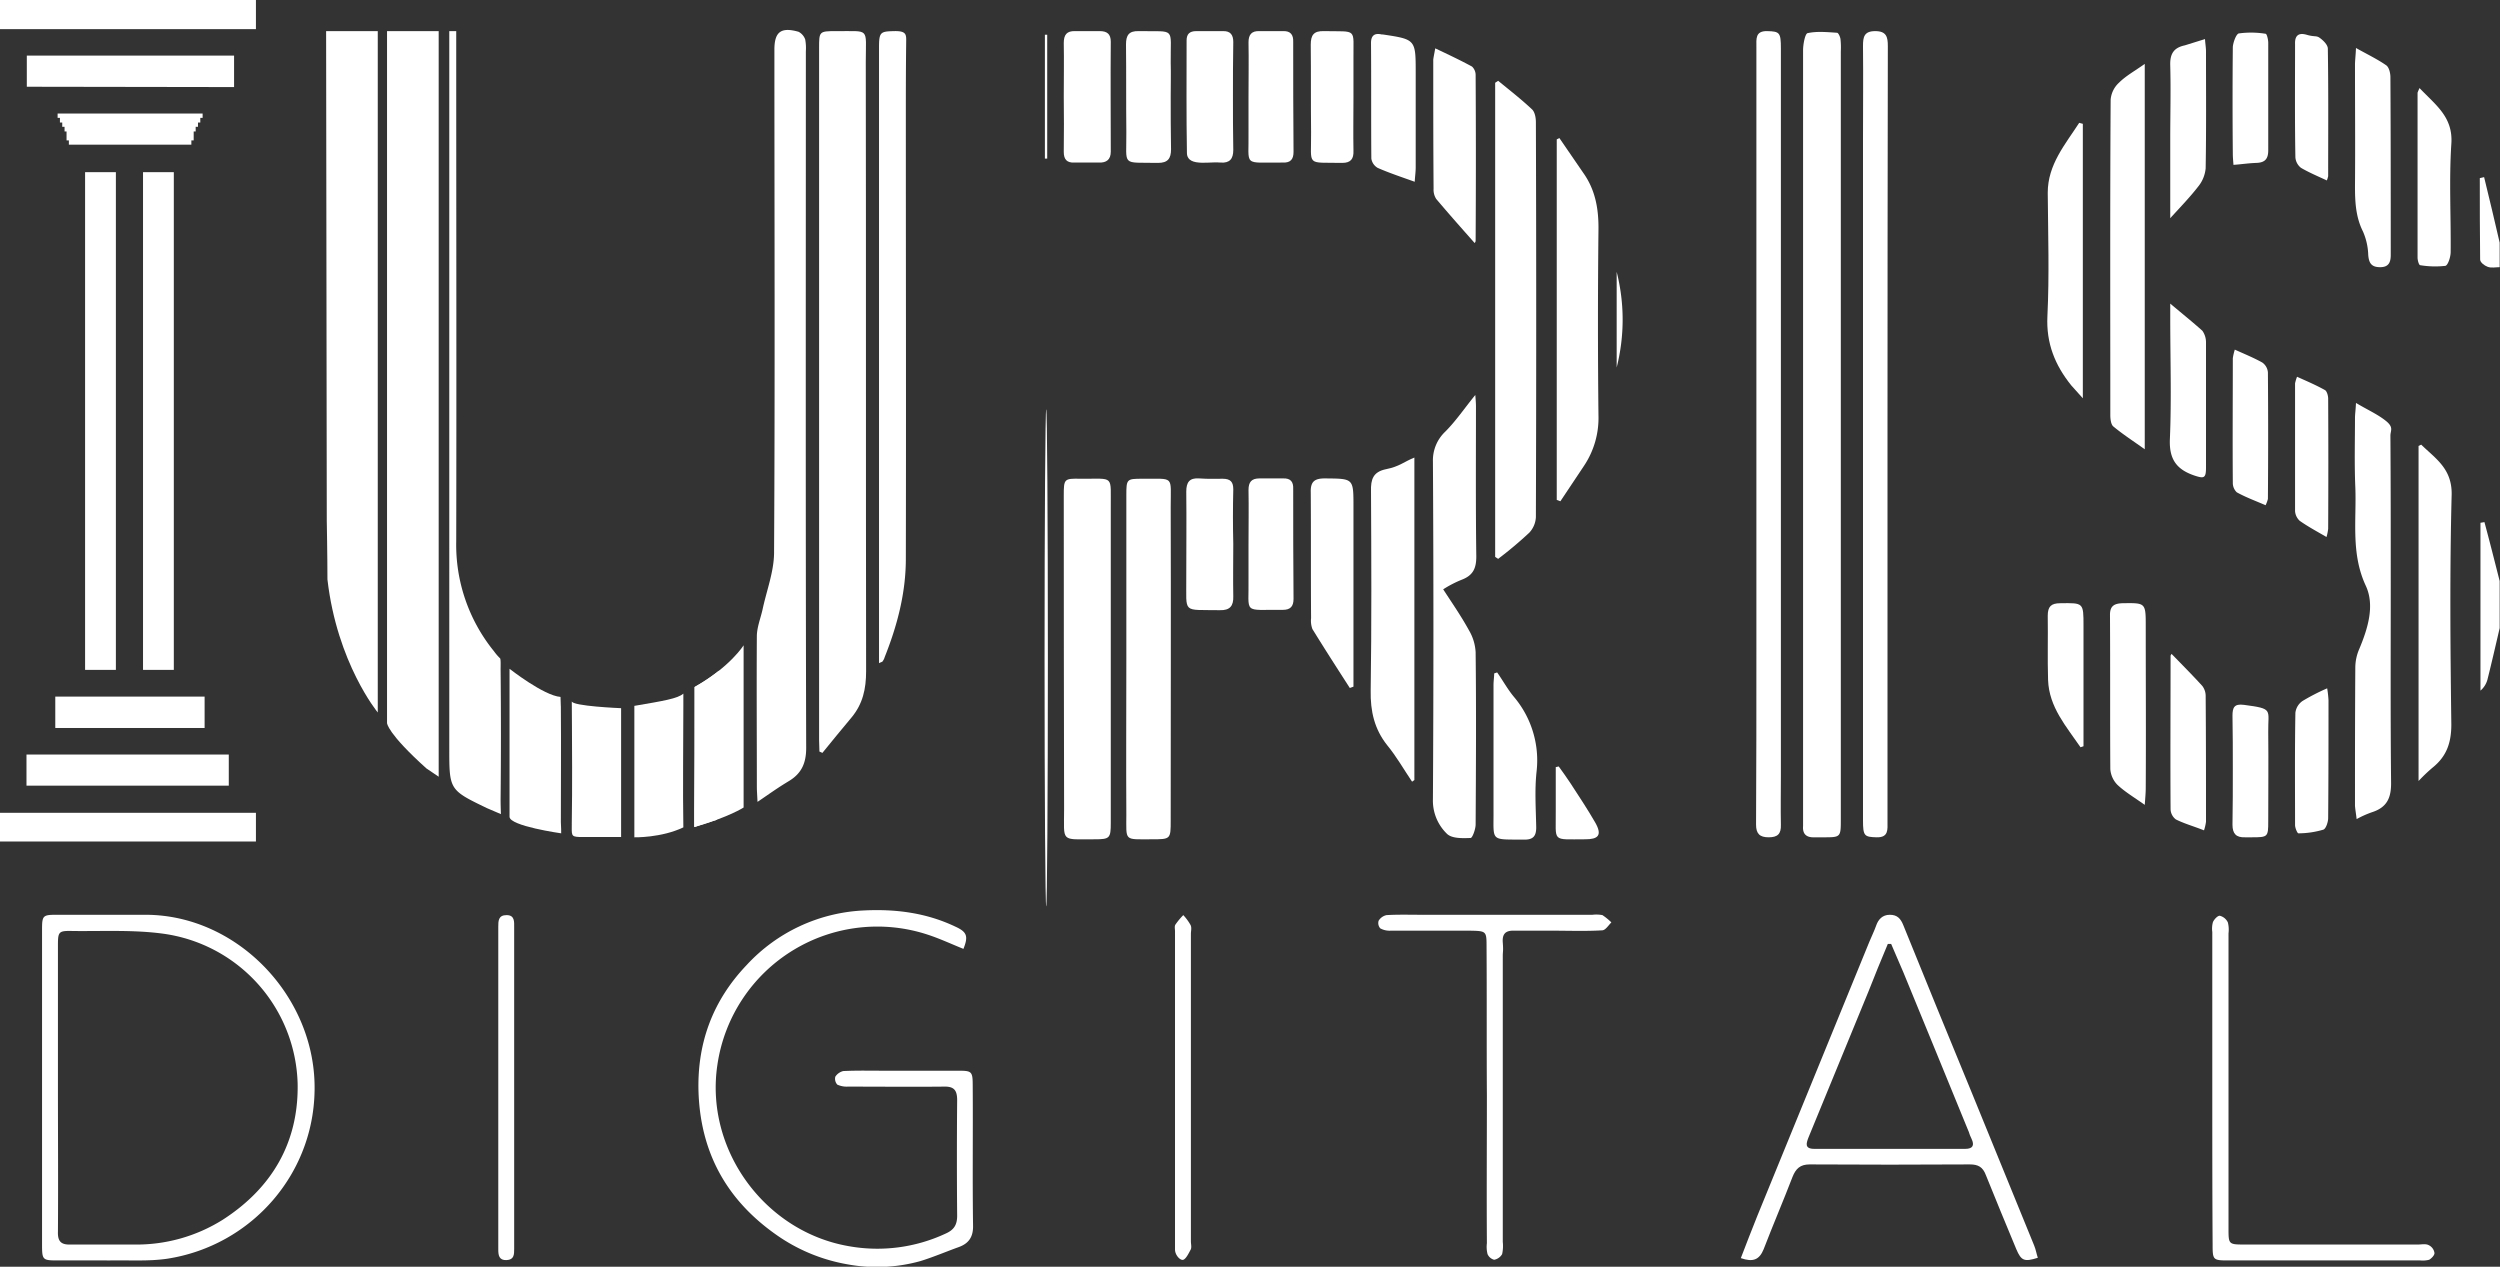
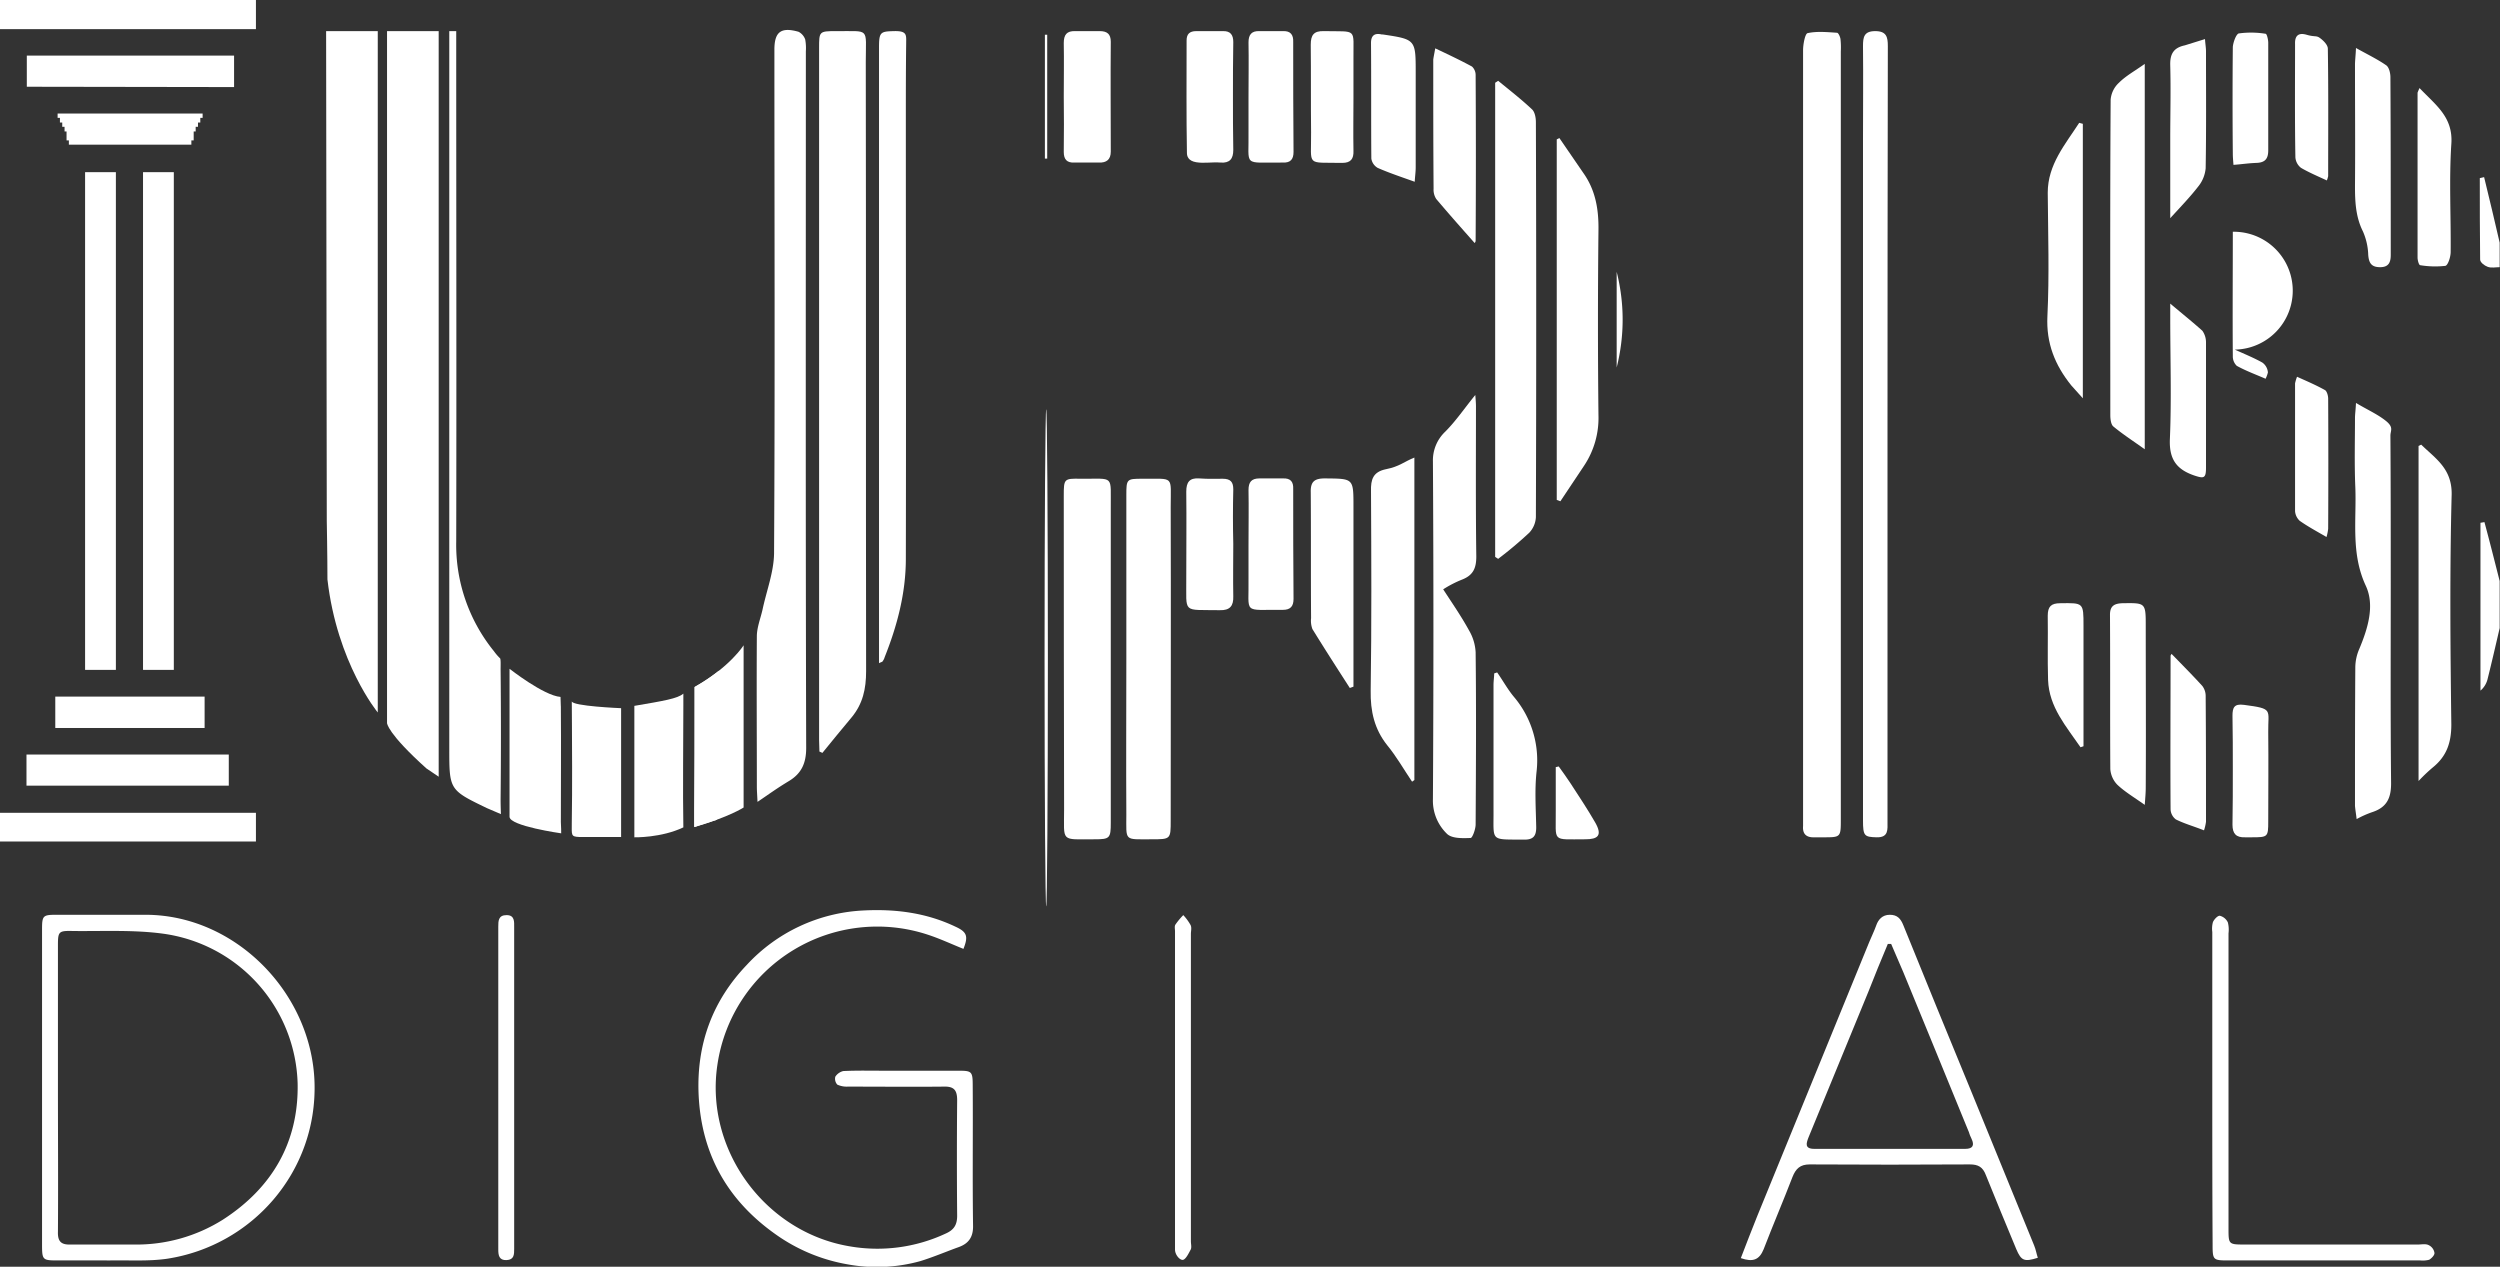
<svg xmlns="http://www.w3.org/2000/svg" id="Layer_1" data-name="Layer 1" viewBox="0 0 755.1 382.6">
  <rect x="0" y="0" width="755.1" height="382.6" fill="#333333" stroke="none" />
  <defs>
    <style>.cls-1{fill:#fff;}</style>
  </defs>
  <path class="cls-1" d="M274.6,496.9a53,53,0,0,1-20.4-8.1c-15.5-10.4-23.9-24.7-24.7-43.4-.6-15.1,4.2-28.1,14.5-38.9A51.3,51.3,0,0,1,279.3,390c9.7-.5,19,.7,27.8,4.9,3.5,1.6,3.9,2.9,2.4,6.7-3.5-1.4-6.9-3-10.5-4.2a48.8,48.8,0,0,0-63.8,39.1c-3.9,25.6,14.2,50.5,39.7,54.9a48.8,48.8,0,0,0,29.2-3.8c2.5-1.1,3.5-2.6,3.5-5.4-.1-11.6-.1-23.3,0-34.9,0-3.1-1-4.2-4.1-4.1-9.6.1-19.3,0-28.9,0a6.8,6.8,0,0,1-3.2-.6,2.6,2.6,0,0,1-.6-2.4,4,4,0,0,1,2.4-1.7c4.2-.2,8.3-.1,12.5-.1h22.2c4.2,0,4.4.2,4.4,4.7.1,14-.1,28,.1,42,.1,3.5-1.3,5.5-4.4,6.6s-7.6,3-11.5,4.2A48.9,48.9,0,0,1,274.6,496.9Z" transform="translate(-18.5 -115)" />
  <path class="cls-1" d="M773.5,304.7c-1.2,5.2-2.4,10.4-3.7,15.6a6.7,6.7,0,0,1-2.1,3.3V272.9l1.2-.2c1.6,5.9,3.1,11.9,4.6,17.8Z" transform="translate(-18.5 -115)" />
  <path class="cls-1" d="M773.5,195.7c-1.2,0-2.5.3-3.6-.1s-2.3-1.4-2.3-2.2c-.1-8.2-.1-16.4-.1-24.6l1.3-.3c1.6,6.6,3.2,13.2,4.7,19.8Z" transform="translate(-18.5 -115)" />
  <path class="cls-1" d="M151,349.6l-3.7-2.5c-11.9-10.7-11.9-13.7-11.9-13.7v-209H151V349.6Z" transform="translate(-18.5 -115)" />
  <path class="cls-1" d="M266,342c0-1.2-.1-2.3-.1-3.5v-209c0-5,0-5.1,5.1-5.1,10.4.1,9-1.3,9,9.2.1,61.4,0,122.8.1,184.1,0,5.4-1,9.9-4.4,14s-5.9,7.1-8.8,10.7Z" transform="translate(-18.5 -115)" />
  <path class="cls-1" d="M574.5,246.1V362.4c0,5.5,0,5.5-5.3,5.5h-2.7c-2.4.1-3.6-1-3.4-3.4V130.2c0-1.8.6-5.1,1.4-5.2,2.8-.6,5.9-.3,8.9-.1.4.1.9,1.2,1,1.9a22.9,22.9,0,0,1,.1,3.7Z" transform="translate(-18.5 -115)" />
  <path class="cls-1" d="M247.3,357.2c-.1-2.2-.2-3.4-.2-4.6,0-15.2-.1-30.4,0-45.7.1-2.6,1.1-5.1,1.7-7.7,1.2-5.7,3.4-11.3,3.5-17,.3-50.7.1-101.5.1-152.2,0-5.4,2-6.9,7.3-5.4a4.2,4.2,0,0,1,2,2.3,14.3,14.3,0,0,1,.2,3.6c0,70.2-.1,140.3.1,210.4,0,4.6-1.4,7.7-5.2,10S251,354.7,247.3,357.2Z" transform="translate(-18.5 -115)" />
  <path class="cls-1" d="M588.6,246.2V363.1c0,2.4.4,4.9-3.3,4.8s-4.1-.4-4.1-5.1V157.4c0-9.5.1-19,0-28.5,0-2.7.3-4.5,3.7-4.5s3.8,1.8,3.8,4.5Q588.6,187.6,588.6,246.2Z" transform="translate(-18.5 -115)" />
-   <path class="cls-1" d="M549,245.8V129.2c0-2.4-.4-4.9,3.3-4.8s4.1.4,4.1,5.2V349.4c0,4.9-.1,9.8,0,14.7.1,2.8-1,3.8-3.7,3.8s-3.8-1.1-3.8-3.8c.1-17.5.1-34.9.1-52.4Z" transform="translate(-18.5 -115)" />
  <path class="cls-1" d="M471,139.4c3.4,2.8,6.9,5.5,10.2,8.6.9.8,1.2,2.6,1.2,3.9q.2,59.7,0,119.3a7.4,7.4,0,0,1-2,4.7,119,119,0,0,1-9.4,7.9l-.9-.6V140Z" transform="translate(-18.5 -115)" />
  <path class="cls-1" d="M31.2,443.6V395.9c0-4.4.2-4.6,4.5-4.6H62.6c27.1.1,50.1,23.7,50.9,50.7s-18.9,49.3-44.6,53.2c-5.6.8-11.4.4-17.1.5H36c-4.7,0-4.8-.1-4.8-5Zm4.8,0c0,14.5.1,28.9,0,43.4-.1,2.9.9,4,3.8,3.9H59a49,49,0,0,0,26.8-7.5c14.9-9.6,22.9-23.4,22.6-41A47,47,0,0,0,67.7,397c-8.9-1.2-18-.7-27.1-.8-4.4-.1-4.6.1-4.6,4.4Z" transform="translate(-18.5 -115)" />
  <path class="cls-1" d="M354,314.1v49.4c0,4.7-.3,5-4.9,5-10.4,0-9.2,1-9.2-9.1q-.1-47.4-.1-94.7c0-5.1.1-5.2,5.1-5.1,10.4.1,9-1.4,9.1,9.1Z" transform="translate(-18.5 -115)" />
  <path class="cls-1" d="M464.1,234.3c.1,1.3.2,2.4.2,3.5,0,15.1-.1,30.2.1,45.3,0,3.6-1,5.7-4.4,7a33.5,33.5,0,0,0-5.6,2.9c2.8,4.3,5.5,8.2,7.8,12.4a14.5,14.5,0,0,1,2,6.6c.2,17.3.1,34.7,0,52,0,1.5-1,4.1-1.5,4.1-2.4.1-5.6.2-7.1-1.2a13.9,13.9,0,0,1-4.3-10.5c.2-34,.2-68.1,0-102.1a11.9,11.9,0,0,1,3.7-8.9C458.3,242.1,460.9,238.2,464.1,234.3Z" transform="translate(-18.5 -115)" />
  <path class="cls-1" d="M358.7,313.9V264.6c0-4.9.1-5,4.8-5,9.8.1,8.6-1.2,8.6,8.5.1,31.6,0,63.1,0,94.7,0,5.7,0,5.7-5.8,5.7-8.4,0-7.6.7-7.6-7.5C358.6,345.3,358.7,329.6,358.7,313.9Z" transform="translate(-18.5 -115)" />
  <path class="cls-1" d="M284,315.3V129.4c0-4.7.4-4.9,4.5-5s3.7,1.2,3.7,3.8c-.1,7.9-.1,15.7-.1,23.6,0,44,.1,88,0,132,0,10.3-2.6,20.2-6.4,29.7a3.4,3.4,0,0,1-.6,1.2C285.1,314.9,284.8,314.9,284,315.3Z" transform="translate(-18.5 -115)" />
  <path class="cls-1" d="M544.3,495c1.7-4.4,3.3-8.6,5-12.8l33.8-82.7c.7-1.7,1.5-3.3,2.1-5s1.8-3.2,4.1-3.2,3.3,1.2,4.1,3.2q10.2,25.2,20.6,50.4l18.9,46.3c.5,1.2.7,2.5,1.1,3.7-4.1,1.3-5,.9-6.5-2.6-3.1-7.5-6.2-14.9-9.2-22.4-.9-2.4-2.3-3.2-4.8-3.2-16.1.1-32.2.1-48.4,0-2.9,0-4.2,1.3-5.2,3.8-2.8,7.3-5.9,14.5-8.7,21.8C549.9,495.5,548,496.3,544.3,495Zm45.4-94.9h-1c-2,4.8-4,9.6-5.9,14.5l-18,43.8c-.7,1.8-1.4,3.6,1.7,3.6h45.6c2.3,0,2.8-1.1,1.9-3s-.6-1.7-1-2.5c-6.5-16-13.1-31.9-19.6-47.8C592.2,405.8,590.9,403,589.7,400.1Z" transform="translate(-18.5 -115)" />
  <path class="cls-1" d="M730.1,236.7c3.5,2.1,6.5,3.4,9,5.4s1.4,2.9,1.4,4.5c.1,15.1.1,30.2.1,45.3,0,19.8-.1,39.5.1,59.2.1,4.7-1.1,7.7-5.7,9.2a30,30,0,0,0-4.7,2.1c-.2-1.7-.4-2.8-.5-4,0-14,0-28,.1-42a14.2,14.2,0,0,1,1.2-5.4c2.6-6.2,4.7-13.1,2-19-4.6-9.8-2.8-19.9-3.2-29.9-.3-6.9-.1-13.9-.1-20.8C729.8,240.1,730,238.9,730.1,236.7Z" transform="translate(-18.5 -115)" />
  <path class="cls-1" d="M488.7,266V157.1l.8-.4,7.2,10.5c3.7,5.2,4.7,11,4.6,17.4q-.3,27.9,0,55.8a26,26,0,0,1-4.3,15.2l-7.2,10.8Z" transform="translate(-18.5 -115)" />
  <path class="cls-1" d="M156.3,124.4v6.4c0,49.2.1,98.4,0,147.6a51,51,0,0,0,11.4,33.3,15.2,15.2,0,0,0,1.8,2.1c.3.1.2,2.4.2,3.3q.2,19.6,0,39.3c0,2,.1,4.5.1,4.5l-4.2-1.8c-11.4-5.5-11.4-5.5-11.4-18.1V124.4Z" transform="translate(-18.5 -115)" />
  <path class="cls-1" d="M666.3,134.3V250.7c-3.5-2.5-6.6-4.5-9.5-6.9-.7-.6-.9-2.2-.9-3.4,0-31.8-.1-63.6.1-95.3a7.8,7.8,0,0,1,2.5-5.1C660.6,137.9,663.2,136.5,666.3,134.3Z" transform="translate(-18.5 -115)" />
  <path class="cls-1" d="M445,351.1c-2.5-3.7-4.7-7.6-7.5-11-3.9-4.9-5.1-10.3-5-16.5.3-20.1.2-40.1.1-60.2-.1-3.6.6-5.9,4.6-6.7s5.3-2.2,8.5-3.5v97.4Z" transform="translate(-18.5 -115)" />
  <path class="cls-1" d="M749.8,249.3c4.3,4.2,9.3,7.2,9.2,15-.6,23.2-.4,46.4-.1,69.5,0,5.5-1.4,9.6-5.6,13a49.7,49.7,0,0,0-4.3,4.1V249.7Z" transform="translate(-18.5 -115)" />
-   <path class="cls-1" d="M467.6,445.8c-.1-14.9,0-29.8-.1-44.7,0-4.9,0-4.9-5.1-5H438.6a5.8,5.8,0,0,1-3.2-.7,2.4,2.4,0,0,1-.5-2.3,3.7,3.7,0,0,1,2.4-1.7c3.4-.2,6.8-.1,10.1-.1h52.1a10,10,0,0,1,3,.1,18.6,18.6,0,0,1,2.7,2.2c-.9.9-1.8,2.4-2.8,2.4-5,.3-10.1.1-15.1.1H475.9c-2.7-.1-3.7,1-3.5,3.6s0,2.7,0,4v86.4a11.4,11.4,0,0,1-.2,3.7,3.5,3.5,0,0,1-2.4,1.7,3,3,0,0,1-2-1.7,8.9,8.9,0,0,1-.2-3.3C467.5,475.6,467.6,460.7,467.6,445.8Z" transform="translate(-18.5 -115)" />
  <path class="cls-1" d="M686.7,443.5v-47a7.4,7.4,0,0,1,.2-3c.4-.9,1.5-2,2.1-1.9a3.7,3.7,0,0,1,2.4,2,8.9,8.9,0,0,1,.2,3.3V486c0,4.8,0,4.9,4.8,4.9h52.4c1.1,0,2.4-.3,3.3.2a3.1,3.1,0,0,1,1.7,2.3c.1.7-.9,1.7-1.6,2.1a7.8,7.8,0,0,1-2.7.2H691.4c-4.5,0-4.6-.2-4.6-4.8C686.7,475.1,686.7,459.3,686.7,443.5Z" transform="translate(-18.5 -115)" />
  <path class="cls-1" d="M647.6,152.4v82.9l-3.5-3.9c-4.9-6.1-7.6-12.7-7.2-20.9.6-12.4.2-24.8.1-37.3,0-8.5,5.3-14.6,9.5-21.1Z" transform="translate(-18.5 -115)" />
  <path class="cls-1" d="M426.2,322.8c-3.8-5.9-7.6-11.8-11.3-17.8a7.2,7.2,0,0,1-.4-3.3c-.1-12.7,0-25.3-.1-38-.1-3.3,1.2-4.2,4.3-4.2,8.6.1,8.6-.1,8.6,8.5v54.4Z" transform="translate(-18.5 -115)" />
  <path class="cls-1" d="M172.4,317s10.3,8.1,15.4,8.5c.1,4.4.1,2,.1,3.1.1,11.6,0,23.1,0,34.7.1,1.1.1,3.4.1,3.4s-15.6-2.2-15.6-5V317Z" transform="translate(-18.5 -115)" />
  <path class="cls-1" d="M243.1,309.9s-4,6.5-14.8,12.6c0,16.2,0,25-.1,37.5v4.8c10.5-3,14.9-5.9,14.9-5.9v-49Z" transform="translate(-18.5 -115)" />
  <path class="cls-1" d="M235.6,317.6a54.1,54.1,0,0,1-7.3,4.9c0,16.2,0,25-.1,37.5v4.8l6.8-2.2" transform="translate(-18.5 -115)" />
  <path class="cls-1" d="M730.1,129.5c3.6,2,6.5,3.4,9.1,5.2.9.6,1.3,2.4,1.3,3.6.1,17.9.1,35.8.1,53.7,0,2.2-.6,3.7-3.2,3.7s-3.4-1.2-3.6-3.7a18.9,18.9,0,0,0-1.6-7.1c-2.2-4.4-2.4-9-2.4-13.7.1-12.2,0-24.4,0-36.6C729.8,133.3,730,131.9,730.1,129.5Z" transform="translate(-18.5 -115)" />
  <path class="cls-1" d="M452,129.6c4,1.9,7.6,3.6,11.1,5.5a3.5,3.5,0,0,1,1.1,2.6c.1,16.7.1,33.3,0,50a1.1,1.1,0,0,1-.3.7c-3.9-4.4-7.8-8.8-11.6-13.3a5.1,5.1,0,0,1-.8-3.1c-.1-13-.1-26-.1-39C451.5,132.2,451.7,131.3,452,129.6Z" transform="translate(-18.5 -115)" />
  <path class="cls-1" d="M666.3,358.1c-3.4-2.4-6.1-4-8.3-6.1a7.5,7.5,0,0,1-2.1-4.7c-.1-15.5,0-31.1-.1-46.6,0-2.6,1.2-3.4,3.7-3.5,7.1-.1,7.1-.2,7.1,7,0,16.2.1,32.4,0,48.7C666.6,354.2,666.5,355.6,666.3,358.1Z" transform="translate(-18.5 -115)" />
  <path class="cls-1" d="M224.9,324.5v3.7c0,11.2-.2,25.5,0,36.7-6.7,3.2-14.8,3-14.8,3V328.2C218.9,326.7,223.2,326,224.9,324.5Z" transform="translate(-18.5 -115)" />
  <path class="cls-1" d="M191.3,346.6c0-5.4-.1-21.3-.1-19.8s14.9,2.1,14.9,2.1v38.9H193.4c-2.5-.1-2.2-.6-2.2-4.1C191.3,358,191.3,352.3,191.3,346.6Z" transform="translate(-18.5 -115)" />
  <path class="cls-1" d="M339.8,144.1c0-5.3.1-10.7,0-16.1,0-2.5.9-3.7,3.5-3.6h7.4c2.2,0,3.3.9,3.3,3.2-.1,11.1,0,22.1,0,33.2,0,2.4-1.3,3.4-3.6,3.3H343c-2.2.1-3.2-.9-3.2-3.2Q339.9,152.5,339.8,144.1Z" transform="translate(-18.5 -115)" />
  <path class="cls-1" d="M391,279.3c0,5.2-.1,10.5,0,15.8.1,2.9-1,4.3-4.1,4.2-11.5-.2-10,1.2-10.1-9.6,0-8.8.1-17.5,0-26.2,0-2.9,1-4.2,3.9-4s4.7.1,7.1.1,3.2,1,3.2,3.2Q390.8,271.1,391,279.3Z" transform="translate(-18.5 -115)" />
  <path class="cls-1" d="M390.9,144.2c0,5.4,0,10.8.1,16.1,0,2.7-1.1,4-3.8,3.8s-5,.3-7.4-.1-2.8-1.8-2.8-2.8c-.2-11.3-.1-22.7-.1-34,0-1.9.9-2.8,2.9-2.8h8c2.4-.1,3.2,1.2,3.2,3.3C390.9,133.2,390.9,138.7,390.9,144.2Z" transform="translate(-18.5 -115)" />
  <path class="cls-1" d="M445.8,169.9c-4.2-1.5-7.8-2.7-11.2-4.2a3.9,3.9,0,0,1-1.9-2.8c-.1-11.7,0-23.3-.1-34.9,0-2.2,1-3.1,3.2-2.6h.3c10,1.5,10,1.5,10,11.6v28.5C446.1,166.9,445.9,168.2,445.8,169.9Z" transform="translate(-18.5 -115)" />
  <path class="cls-1" d="M470.7,318.1c1.7,2.4,3.1,5,5,7.3a29.7,29.7,0,0,1,6.9,22.7c-.6,5.6-.2,11.2-.1,16.8,0,2.6-.9,3.7-3.5,3.7-10.7-.1-9.3.8-9.4-9.1V321.9c0-1.2.2-2.4.2-3.5Z" transform="translate(-18.5 -115)" />
  <path class="cls-1" d="M395.6,279.4c0-5.5.1-10.9,0-16.4,0-2.4.9-3.5,3.3-3.5H406c2.3-.1,3.2,1,3.1,3.2,0,11.1,0,22.1.1,33.2,0,2.2-.9,3.3-3.2,3.3-12.4-.1-10.2,1.5-10.4-9.5Z" transform="translate(-18.5 -115)" />
  <path class="cls-1" d="M395.6,143.9c0-5.3.1-10.7,0-16.1,0-2.3.9-3.5,3.3-3.4H406c2.3-.1,3.2,1.1,3.1,3.3,0,11,0,22.1.1,33.2,0,2.2-.9,3.3-3.2,3.2-12.4-.1-10.2,1.5-10.4-9.4Z" transform="translate(-18.5 -115)" />
-   <path class="cls-1" d="M372.1,144c0,5.3,0,10.7.1,16.1,0,2.8-1,4.1-3.9,4.1-11.3-.2-9.5,1.2-9.6-9.3-.1-8.8,0-17.7-.1-26.5,0-2.8.9-4.1,3.9-4,11.3.2,9.5-1.4,9.6,9.5C372.2,137.3,372.1,140.6,372.1,144Z" transform="translate(-18.5 -115)" />
  <path class="cls-1" d="M427.3,144.4c0,5.4-.1,10.8,0,16.1.1,2.5-.8,3.7-3.4,3.7-11.1-.2-9.3,1.2-9.4-9.2-.1-8.8,0-17.6-.1-26.5,0-2.9.9-4.2,4-4.1,10.3.2,8.8-1.1,8.9,8.6Z" transform="translate(-18.5 -115)" />
  <path class="cls-1" d="M674,180.9V157.2c0-7.5.2-15,0-22.5-.1-3.5,1.1-5.3,4.4-6l6.1-1.9c.1,1.6.3,2.6.3,3.7,0,11.8.1,23.5-.1,35.3a10.2,10.2,0,0,1-2.3,5.6C680,174.5,677.2,177.4,674,180.9Z" transform="translate(-18.5 -115)" />
  <path class="cls-1" d="M749.3,141.6c4.8,5.1,10.2,8.7,9.6,16.9-.7,10.8-.1,21.7-.2,32.6,0,1.5-.8,4-1.6,4.2a27.8,27.8,0,0,1-7.6-.2c-.4,0-.8-1.5-.8-2.3V143A11.9,11.9,0,0,1,749.3,141.6Z" transform="translate(-18.5 -115)" />
  <path class="cls-1" d="M674.4,312.5c3.2,3.3,6.3,6.4,9.3,9.7a5,5,0,0,1,1,3.1c.1,12.6.1,25.3.1,37.9a14.6,14.6,0,0,1-.6,2.6c-3-1.2-5.9-2-8.5-3.3a4,4,0,0,1-1.6-3.1c-.1-15.4,0-30.9,0-46.3C674.1,312.9,674.3,312.7,674.4,312.5Z" transform="translate(-18.5 -115)" />
  <path class="cls-1" d="M674,206.7c3.8,3.2,6.8,5.6,9.7,8.2a6,6,0,0,1,1.1,3.4v37.9c0,3.3-.6,3.4-3.6,2.4-5.5-1.9-7.6-5.1-7.3-11.2.5-12.1.1-24.2.1-36.3Z" transform="translate(-18.5 -115)" />
  <path class="cls-1" d="M378.2,443.8v46.1c0,.9.3,1.9-.1,2.6s-1.3,2.7-2.2,3-2.5-1.4-2.5-3.1V396.3c0-.7-.2-1.5.1-2a21.7,21.7,0,0,1,2.4-2.9,15.4,15.4,0,0,1,2.2,3c.4.8.1,1.8.1,2.7Z" transform="translate(-18.5 -115)" />
  <path class="cls-1" d="M173.8,443.8v48.4c0,1.7,0,3.3-2.3,3.4s-2.5-1.5-2.5-3.2V394.9c0-1.7,0-3.5,2.5-3.5s2.3,2,2.3,3.7v48.7Z" transform="translate(-18.5 -115)" />
-   <path class="cls-1" d="M693.5,220.6c3.1,1.4,5.8,2.5,8.3,3.9a4,4,0,0,1,1.7,3c.1,12.7.1,25.5,0,38.2a9.4,9.4,0,0,1-.7,1.9c-3-1.3-6-2.4-8.7-3.9a3.9,3.9,0,0,1-1.2-2.9c-.1-12.6,0-25.1,0-37.6A16.8,16.8,0,0,1,693.5,220.6Z" transform="translate(-18.5 -115)" />
+   <path class="cls-1" d="M693.5,220.6c3.1,1.4,5.8,2.5,8.3,3.9a4,4,0,0,1,1.7,3a9.4,9.4,0,0,1-.7,1.9c-3-1.3-6-2.4-8.7-3.9a3.9,3.9,0,0,1-1.2-2.9c-.1-12.6,0-25.1,0-37.6A16.8,16.8,0,0,1,693.5,220.6Z" transform="translate(-18.5 -115)" />
  <path class="cls-1" d="M721.2,277.2c-3.1-1.8-5.7-3.2-8.1-4.9a4.4,4.4,0,0,1-1.4-2.9V230.8a12,12,0,0,1,.6-2c2.9,1.3,5.7,2.5,8.4,4,.6.3,1,1.7,1,2.6q.1,19.7,0,39.3A14.8,14.8,0,0,1,721.2,277.2Z" transform="translate(-18.5 -115)" />
  <path class="cls-1" d="M693.1,164.8c-.1-1.3-.2-2.3-.2-3.4-.1-10.7-.1-21.5,0-32.2.1-1.4,1-3.9,1.8-4.1a27.5,27.5,0,0,1,8.1.1c.4,0,.8,1.8.8,2.7v32.5c0,2.5-.9,3.7-3.5,3.8S695.7,164.6,693.1,164.8Z" transform="translate(-18.5 -115)" />
  <path class="cls-1" d="M692.9,347.3c0-5.4,0-10.8-.1-16.1,0-2.5.5-3.7,3.5-3.3,9,1.2,7.2,1.3,7.3,8.3.1,9,0,17.9,0,26.9,0,4.7-.1,4.8-5,4.8h-2c-2.7.1-3.8-1.1-3.8-3.8C692.9,358.5,692.9,352.9,692.9,347.3Z" transform="translate(-18.5 -115)" />
  <path class="cls-1" d="M721.3,169.5c-2.8-1.3-5.4-2.4-7.8-3.8a4.4,4.4,0,0,1-1.7-3.2c-.2-11.4-.1-22.8-.1-34.2-.1-2.6,1.1-3.5,3.5-2.8s2.9.2,3.9.9,2.5,2.1,2.5,3.3c.2,12.8.1,25.7.1,38.5A7.9,7.9,0,0,1,721.3,169.5Z" transform="translate(-18.5 -115)" />
-   <path class="cls-1" d="M721.4,322.9a32.5,32.5,0,0,1,.4,3.6c0,11.8,0,23.7-.1,35.6,0,1.2-.7,3.3-1.5,3.5a26.7,26.7,0,0,1-7.5,1.1c-.3,0-1-1.6-1-2.5,0-11.3-.1-22.6.1-33.9a5,5,0,0,1,2.2-3.6A62.9,62.9,0,0,1,721.4,322.9Z" transform="translate(-18.5 -115)" />
  <path class="cls-1" d="M646.9,340.7c-4.3-6.3-9.5-12.1-9.8-20.3-.2-6.4,0-12.9-.1-19.4,0-2.8,1-3.8,3.8-3.8,7-.1,7-.2,7,6.8v36.4Z" transform="translate(-18.5 -115)" />
  <path class="cls-1" d="M489.3,346.5c1.2,1.7,2.4,3.3,3.5,5,2.6,4,5.2,7.9,7.5,11.9s.8,5.1-3,5.1c-10.3,0-8.8,1-8.9-8.6V346.7Z" transform="translate(-18.5 -115)" />
  <ellipse class="cls-1" cx="316" cy="198.7" rx="0.5" ry="75.1" />
  <path class="cls-1" d="M506.8,226V197.1A58.9,58.9,0,0,1,506.8,226Z" transform="translate(-18.5 -115)" />
  <path class="cls-1" d="M334.1,162.9V125.5h.7v37.4Z" transform="translate(-18.5 -115)" />
  <path class="cls-1" d="M95.8,115v8.8H18.5V115Z" transform="translate(-18.5 -115)" />
  <polygon class="cls-1" points="70.7 16.8 70.7 26.3 8.1 26.2 8.1 16.8 70.7 16.8" />
  <path class="cls-1" d="M60.1,149.3H35.9v1.3h.7V152h.7v1.3H38v1.4h.6v2.7h.7v1.3h37v-1.3H77v-2.7h.6v-1.4h.7V152H79v-1.4h.7v-1.3Z" transform="translate(-18.5 -115)" />
  <rect class="cls-1" x="25.7" y="52" width="9.3" height="150.33" />
  <rect class="cls-1" x="43.2" y="52" width="9.3" height="150.33" />
  <rect class="cls-1" y="245.5" width="77.3" height="8.67" />
  <rect class="cls-1" x="8" y="227.9" width="61.1" height="9.4" />
  <rect class="cls-1" x="16.7" y="210.4" width="45.1" height="9.48" />
  <path class="cls-1" d="M132.6,330.2s-12.3-14.9-15.2-40.2c0-6.9-.2-17.7-.2-17.7L117,124.4h15.6Z" transform="translate(-18.5 -115)" />
</svg>